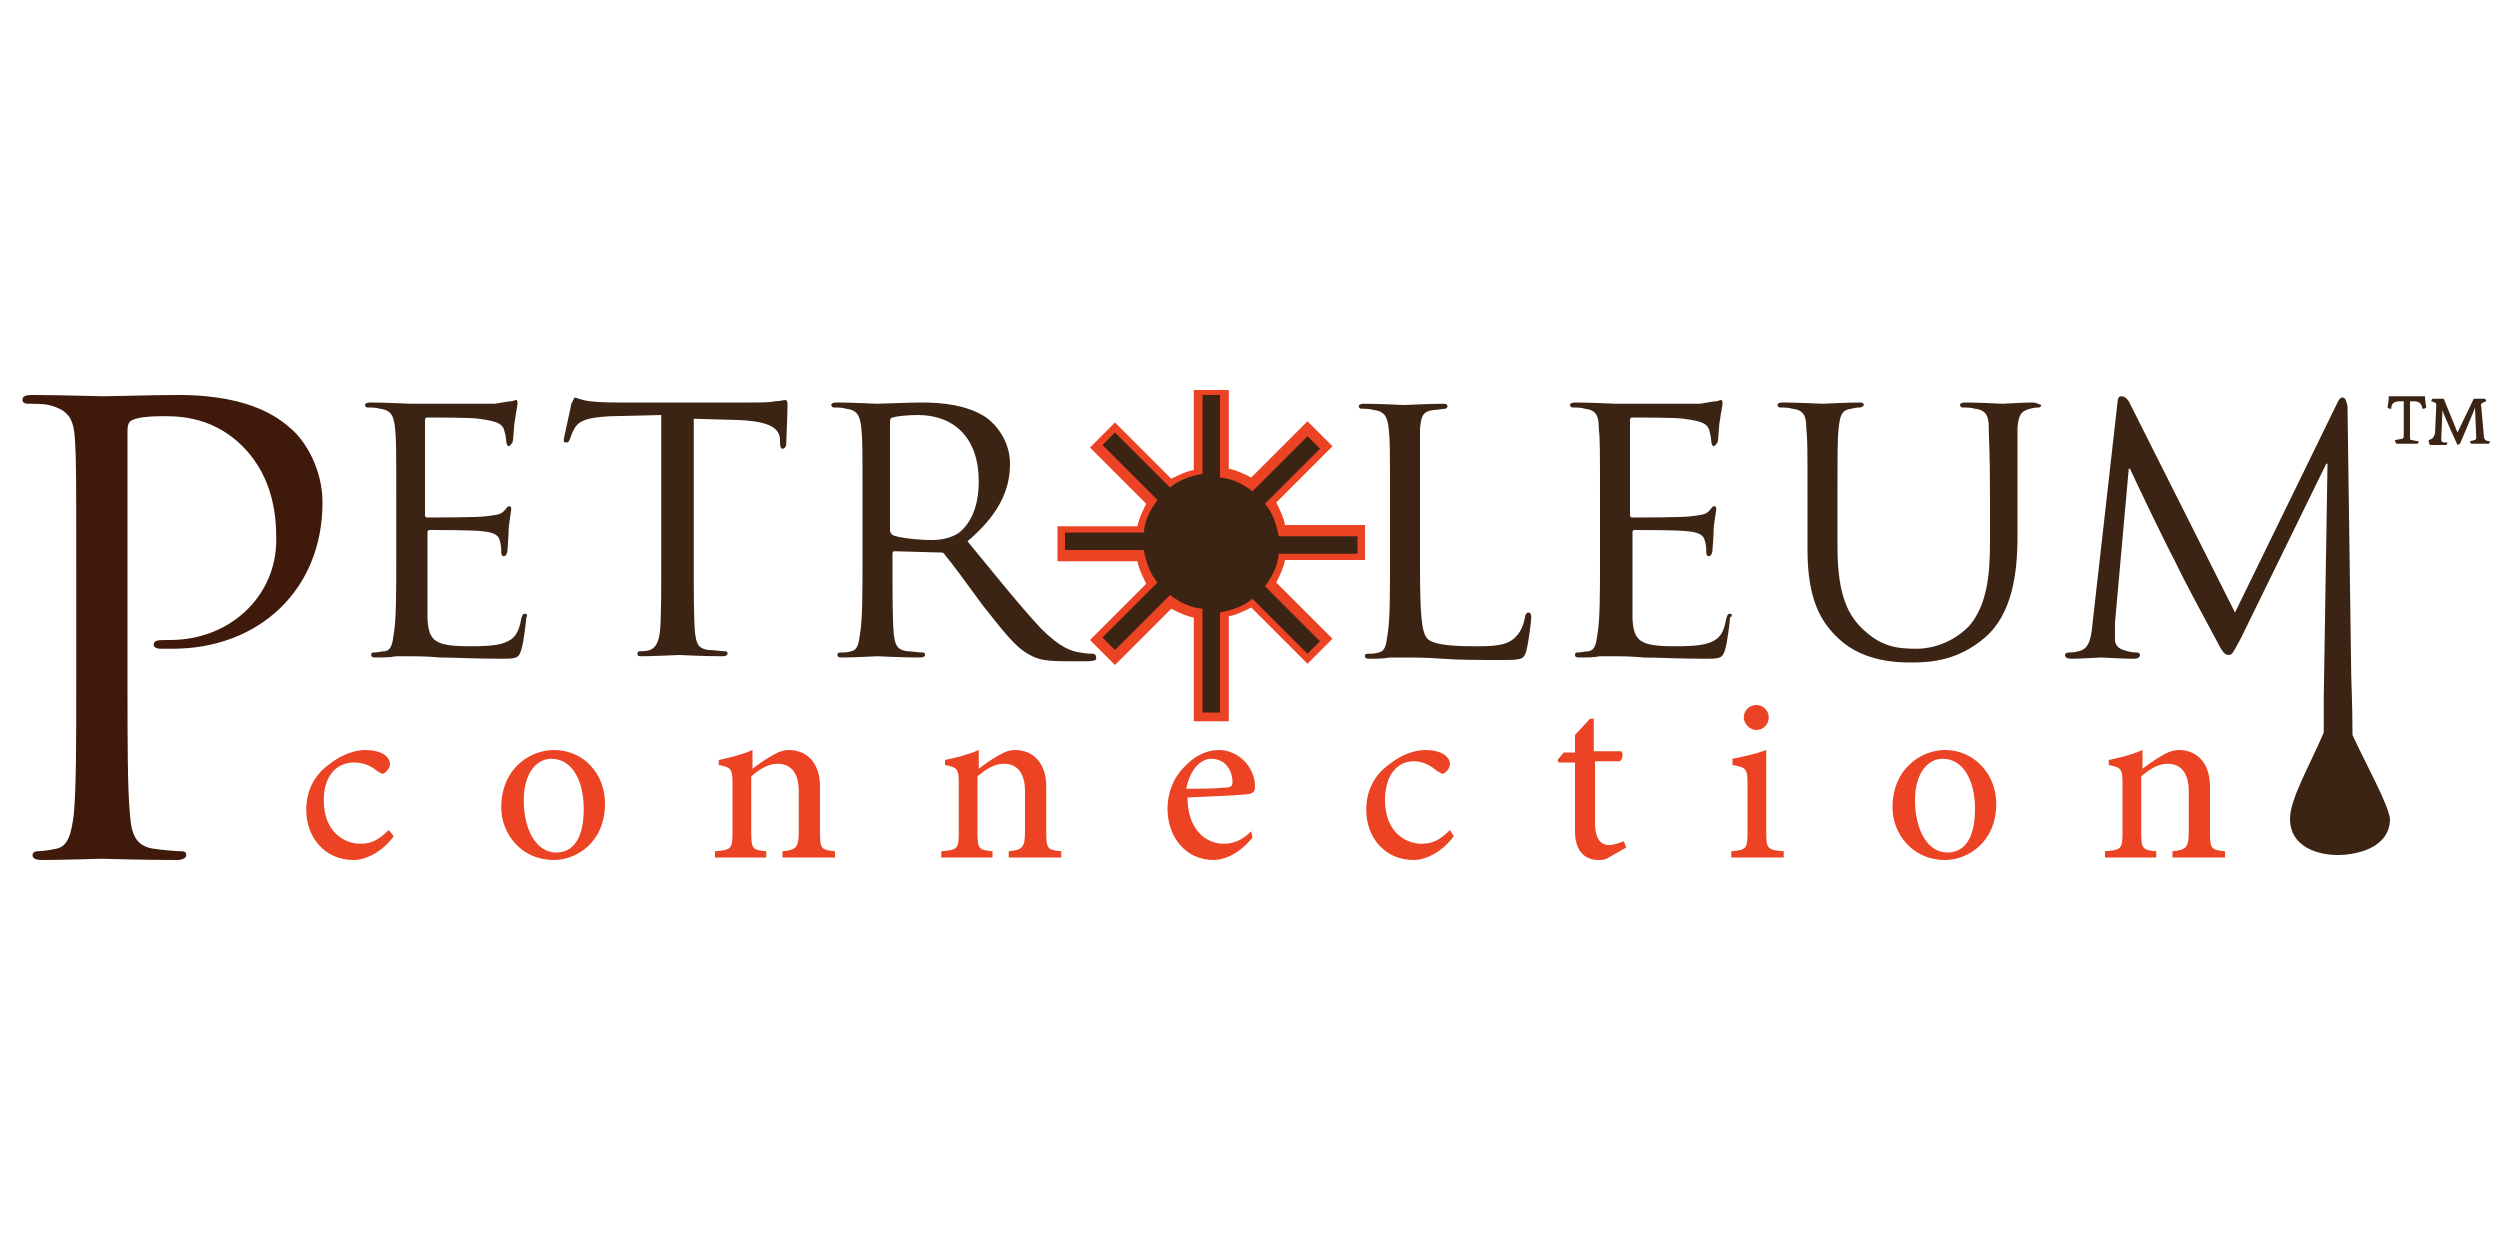
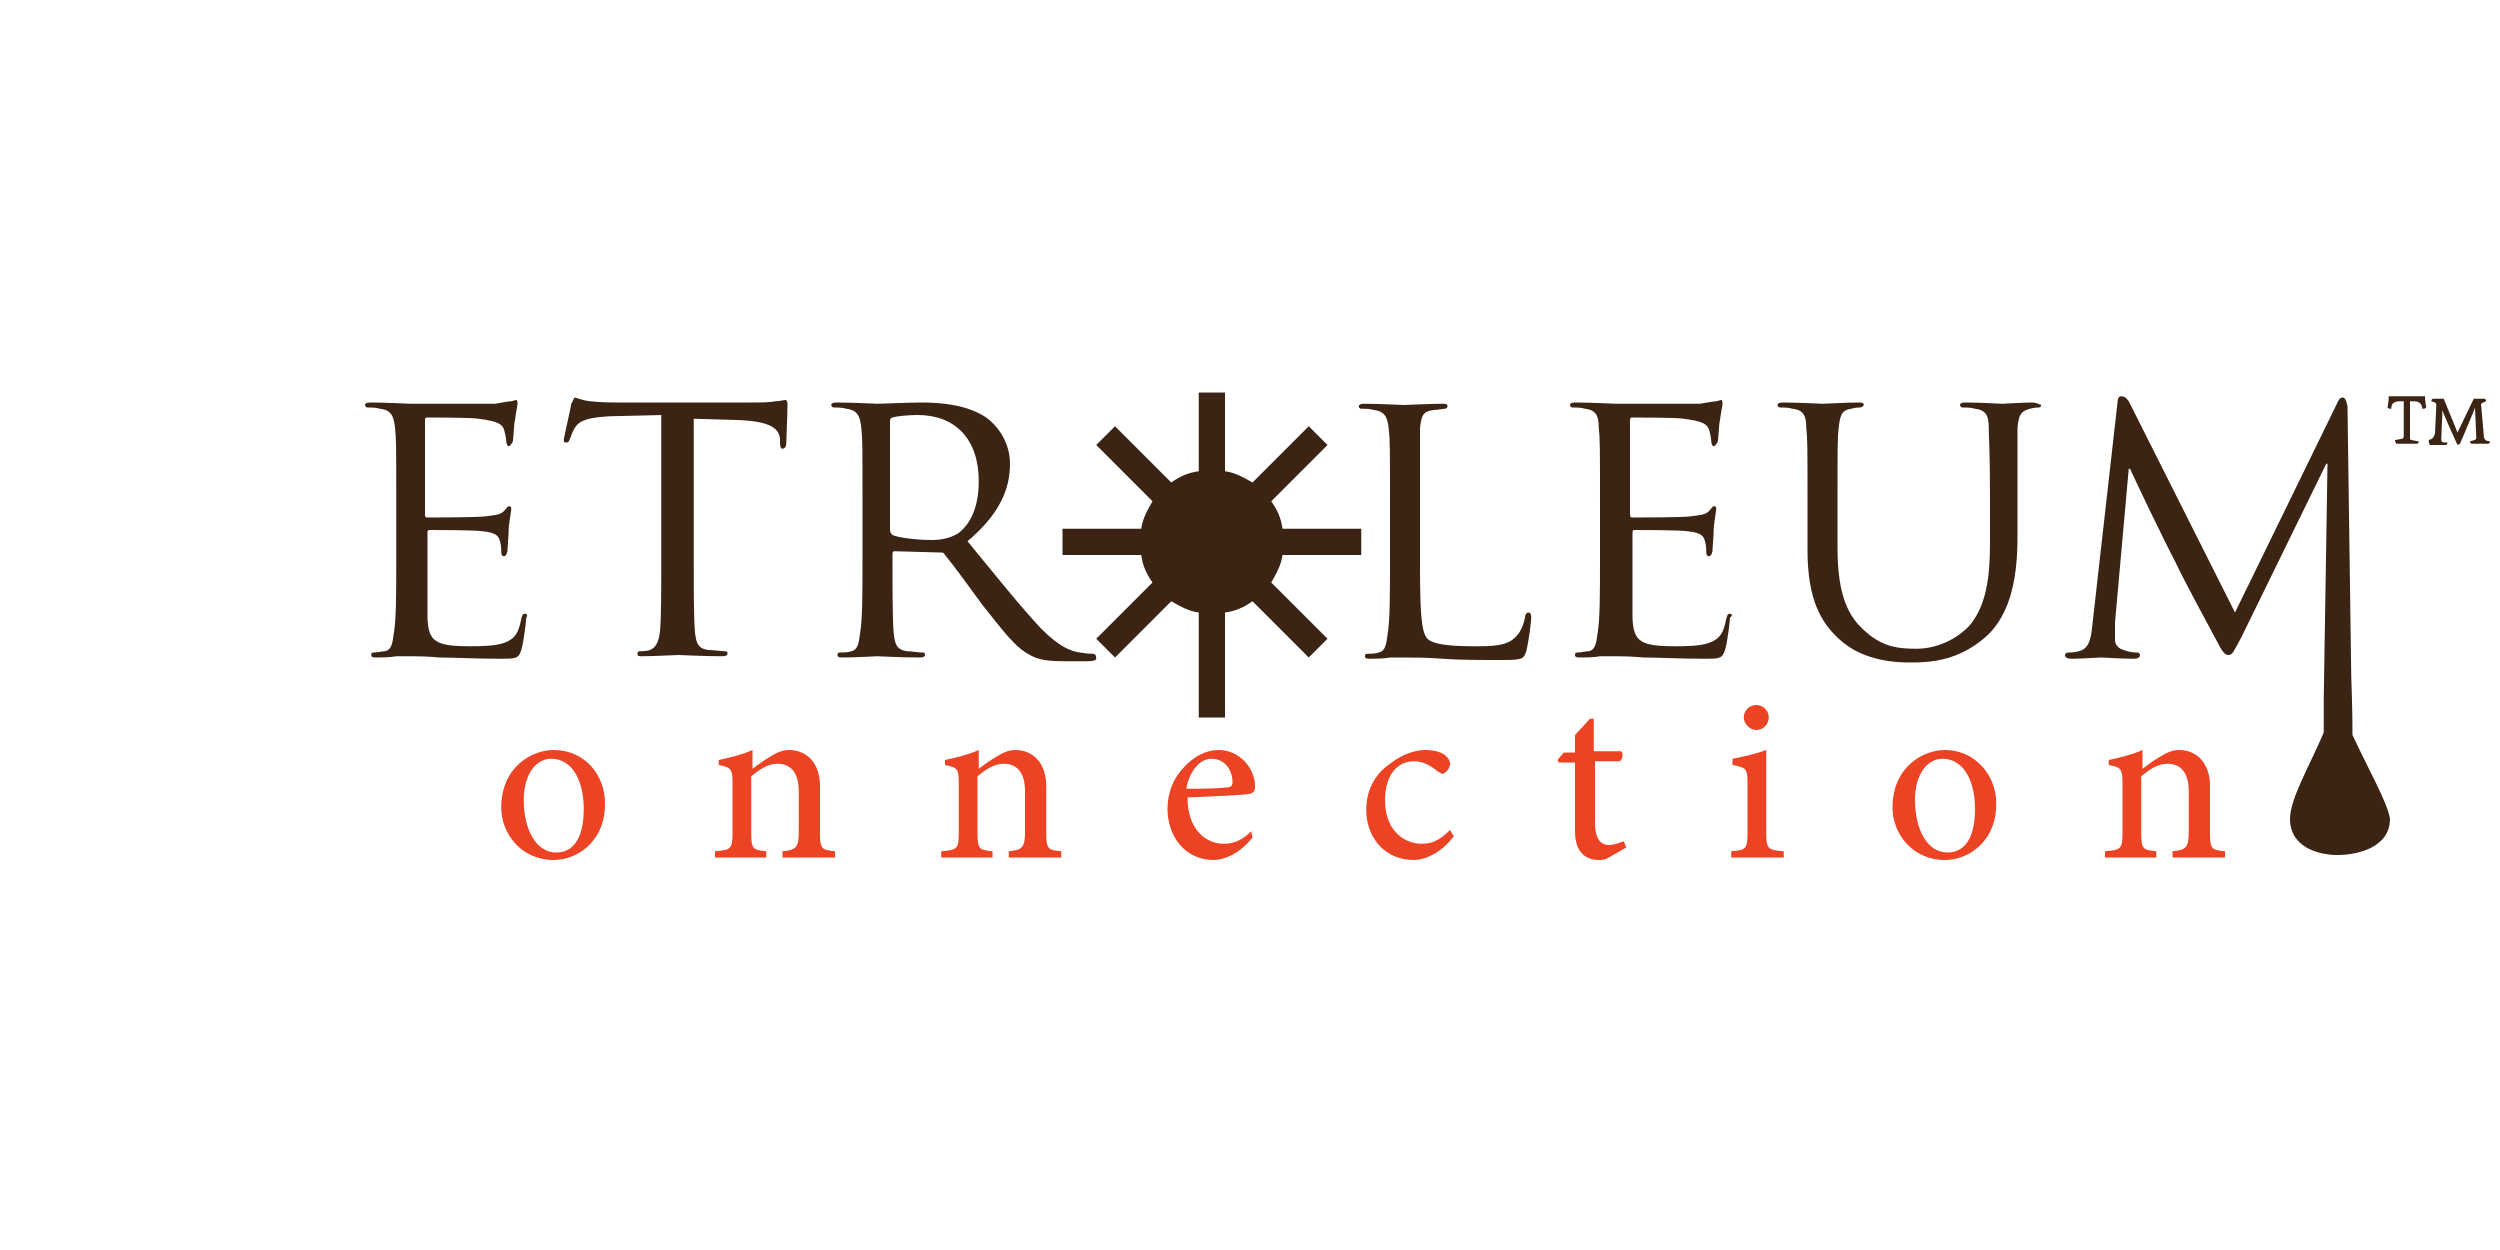
<svg xmlns="http://www.w3.org/2000/svg" id="Layer_1" x="0px" y="0px" viewBox="0 0 200 100" style="enable-background:new 0 0 200 100;" xml:space="preserve">
  <style type="text/css">	.st0{fill:#FFFFFF;}	.st1{fill:#3F190A;}	.st2{fill:#3C2415;}	.st3{fill:#EB4323;}</style>
  <rect class="st0" width="200" height="100" />
  <g>
    <g>
-       <path class="st1" d="M6.1,45.8c0-7.6,0-9-0.1-10.6c-0.1-1.7-0.5-2.4-2.1-2.8c-0.4-0.1-1.2-0.1-1.7-0.1c-0.2,0-0.4-0.1-0.4-0.3   c0-0.3,0.2-0.4,0.8-0.4c2.2,0,5.1,0.1,5.5,0.1c1.1,0,3.9-0.1,6.2-0.1c6.1,0,8.3,2.1,9.1,2.8c1.1,1,2.4,3.2,2.4,5.8   c0,7-5.1,11.7-12,11.7c-0.2,0-0.8,0-1,0c-0.2,0-0.5-0.1-0.5-0.3c0-0.4,0.3-0.4,1.3-0.4c4.8,0,8.5-3.5,8.5-8c0-1.6-0.1-4.9-2.7-7.5   c-2.6-2.6-5.6-2.4-6.7-2.4c-0.8,0-1.7,0.1-2.1,0.3c-0.3,0.1-0.4,0.4-0.4,0.9v20.1c0,4.7,0,8.6,0.2,10.6c0.1,1.4,0.4,2.5,1.9,2.7   c0.7,0.1,1.8,0.2,2.2,0.2c0.3,0,0.4,0.1,0.4,0.3c0,0.2-0.2,0.4-0.8,0.4c-2.7,0-5.8-0.1-6-0.1c-0.1,0-3.2,0.1-4.7,0.1   c-0.5,0-0.8-0.1-0.8-0.4c0-0.1,0.1-0.3,0.4-0.3c0.4,0,1-0.1,1.5-0.2c1-0.2,1.2-1.3,1.4-2.7c0.2-2.1,0.2-5.9,0.2-10.6V45.8z" />
-     </g>
+       </g>
    <g>
      <path class="st2" d="M95.9,57.4V49c-0.8-0.1-1.5-0.5-2.2-0.9l-4.5,4.5l-1.5-1.5l4.5-4.5c-0.5-0.7-0.8-1.4-0.9-2.2H85v-2.1h6.3   c0.1-0.8,0.5-1.5,0.9-2.2l-4.5-4.5l1.5-1.5l4.5,4.5c0.7-0.5,1.4-0.8,2.2-0.9v-6.3h2.1v6.3c0.8,0.1,1.5,0.5,2.2,0.9l4.5-4.5   l1.5,1.5l-4.5,4.5c0.5,0.7,0.8,1.4,0.9,2.2h6.3v2.1h-6.3c-0.1,0.8-0.5,1.5-0.9,2.2l4.5,4.5l-1.5,1.5l-4.5-4.5   c-0.7,0.5-1.4,0.8-2.2,0.9v8.4H95.9z" />
-       <path class="st3" d="M97.6,31.9v6.3c1,0.1,1.8,0.5,2.6,1.1l4.4-4.4l1,1l-4.4,4.4c0.6,0.7,0.9,1.6,1.1,2.6h6.3v1.4h-6.3   c-0.1,1-0.5,1.8-1.1,2.6l4.4,4.4l-1,1l-4.4-4.4c-0.7,0.6-1.6,0.9-2.6,1.1V57h-1.4v-8.3c-1-0.1-1.8-0.5-2.6-1.1l-4.4,4.4l-1-1   l4.4-4.4c-0.6-0.7-0.9-1.6-1.1-2.6h-6.3v-1.4h6.3c0.1-1,0.5-1.8,1.1-2.6l-4.4-4.4l1-1l4.4,4.4c0.7-0.6,1.6-0.9,2.6-1.1v-6.3H97.6    M98.3,31.2h-0.7h-1.4h-0.7v0.7v5.7c-0.6,0.1-1.2,0.4-1.8,0.7l-4-4l-0.5-0.5l-0.5,0.5l-1,1l-0.5,0.5l0.5,0.5l4,4   c-0.3,0.6-0.6,1.2-0.7,1.8h-5.7h-0.7v0.7v1.4v0.7h0.7H91c0.1,0.6,0.4,1.2,0.7,1.8l-4,4l-0.5,0.5l0.5,0.5l1,1l0.5,0.5l0.5-0.5l4-4   c0.6,0.3,1.2,0.6,1.8,0.7V57v0.7h0.7h1.4h0.7V57v-7.7c0.6-0.1,1.2-0.4,1.8-0.7l4,4l0.5,0.5l0.5-0.5l1-1l0.5-0.5l-0.5-0.5l-4-4   c0.3-0.6,0.6-1.2,0.7-1.8h5.7h0.7v-0.7v-1.4V42h-0.7h-5.7c-0.1-0.6-0.4-1.2-0.7-1.8l4-4l0.5-0.5l-0.5-0.5l-1-1l-0.5-0.5l-0.5,0.5   l-4,4c-0.6-0.3-1.2-0.6-1.8-0.7v-5.7V31.2L98.3,31.2z" />
    </g>
    <g>
      <path class="st2" d="M42,49.1c-0.2,0-0.2,0.1-0.3,0.4c-0.2,1.1-0.5,1.6-1.3,1.9c-0.7,0.3-2.1,0.3-2.8,0.3c-2.8,0-3.3-0.4-3.4-2.2   c0-0.5,0-3.7,0-4.6v-2.3c0-0.1,0-0.2,0.2-0.2c0.5,0,3.5,0,4.2,0.1c1.1,0.1,1.3,0.4,1.4,0.8c0.1,0.4,0.1,0.6,0.1,0.9   c0,0.2,0.1,0.3,0.2,0.3c0.2,0,0.3-0.3,0.3-0.5c0-0.2,0.1-1.2,0.1-1.8c0.1-0.9,0.2-1.3,0.2-1.5c0-0.2-0.1-0.2-0.2-0.2   c-0.1,0-0.2,0.2-0.4,0.4c-0.3,0.3-0.7,0.3-1.4,0.4c-0.6,0.1-4.3,0.1-4.7,0.1c-0.2,0-0.2-0.1-0.2-0.3v-7.4c0-0.2,0-0.3,0.2-0.3   c0.3,0,3.6,0,4.1,0.1c1.5,0.2,1.8,0.4,2,0.8c0.1,0.3,0.2,0.8,0.2,1c0,0.2,0.1,0.4,0.2,0.4c0.1,0,0.2-0.2,0.3-0.3   c0.1-0.3,0.1-1.5,0.2-1.8c0.1-0.8,0.2-1.1,0.2-1.3c0-0.1,0-0.3-0.1-0.3c-0.1,0-0.3,0.1-0.4,0.1c-0.2,0-0.7,0.1-1.3,0.2   c-0.6,0-6.5,0-6.7,0c-0.2,0-2-0.1-3.3-0.1c-0.3,0-0.4,0.1-0.4,0.2c0,0.1,0.1,0.2,0.2,0.2c0.3,0,0.7,0,1,0.1   c0.9,0.1,1.1,0.6,1.2,1.5c0.1,0.9,0.1,1.6,0.1,5.8v4.8c0,2.6,0,4.8-0.2,5.9c-0.1,0.8-0.2,1.3-0.7,1.4c-0.3,0-0.6,0.1-0.9,0.1   c-0.2,0-0.2,0.1-0.2,0.2c0,0.2,0.2,0.2,0.4,0.2c0.4,0,1.1,0,1.6-0.1c0.6,0,1.1,0,1.2,0c0.4,0,1.2,0,2.3,0.1c1.1,0,2.8,0.1,4.9,0.1   c1.1,0,1.4,0,1.6-0.7c0.2-0.6,0.4-2.4,0.4-2.6C42.2,49.3,42.2,49.1,42,49.1z" />
      <path class="st2" d="M62.8,32c-0.1,0-0.4,0.1-0.8,0.1c-0.4,0.1-1.1,0.1-2,0.1H49.4c-0.3,0-1.4,0-2.2-0.1c-0.8-0.1-1.1-0.3-1.2-0.3   c-0.1,0-0.2,0.4-0.3,0.5c0,0.2-0.6,2.7-0.6,2.9c0,0.2,0.1,0.2,0.2,0.2c0.1,0,0.2,0,0.3-0.3c0.1-0.2,0.1-0.4,0.4-0.9   c0.4-0.6,1.1-0.8,2.8-0.9l4.1-0.1v11.4c0,2.6,0,4.8-0.1,5.9c-0.1,0.8-0.3,1.3-0.8,1.5c-0.3,0.1-0.6,0.1-0.8,0.1   c-0.2,0-0.2,0.1-0.2,0.2c0,0.2,0.1,0.2,0.4,0.2c0.8,0,2.8-0.1,2.9-0.1c0.2,0,1.9,0.1,3.5,0.1c0.3,0,0.4-0.1,0.4-0.2   c0-0.1,0-0.2-0.2-0.2c-0.3,0-0.9-0.1-1.3-0.1c-0.9-0.1-1-0.6-1.1-1.4c-0.1-1.1-0.1-3.3-0.1-5.9V33.5l3.5,0.1   c2.7,0.1,3.3,0.7,3.4,1.5l0,0.3c0,0.4,0.1,0.5,0.2,0.5c0.1,0,0.3-0.1,0.3-0.4c0-0.3,0.1-2.3,0.1-3.1C63,32.2,63,32,62.8,32z" />
      <g>
        <path class="st2" d="M87.4,52.3c-0.2,0-0.4,0-1-0.1c-0.7-0.1-1.6-0.4-3.1-1.9c-1.6-1.7-3.6-4.2-5.9-7c2.6-2.2,3.4-4.2,3.4-6.2    c0-1.9-1.2-3.2-1.9-3.7c-1.5-1-3.5-1.2-5.2-1.2c-0.9,0-3.2,0.1-3.5,0.1c-0.2,0-2-0.1-3.3-0.1c-0.3,0-0.4,0.1-0.4,0.2    c0,0.1,0.1,0.2,0.2,0.2c0.3,0,0.7,0,1,0.1c0.9,0.1,1.1,0.6,1.2,1.5c0.1,0.9,0.1,1.6,0.1,5.8v4.8c0,2.6,0,4.8-0.2,5.9    c-0.1,0.8-0.2,1.3-0.7,1.4c-0.3,0.1-0.6,0.1-0.9,0.1c-0.2,0-0.2,0.1-0.2,0.2c0,0.2,0.2,0.2,0.4,0.2c0.9,0,2.7-0.1,2.8-0.1    c0.1,0,1.9,0.1,3.4,0.1c0.3,0,0.4-0.1,0.4-0.2c0-0.1,0-0.2-0.2-0.2c-0.3,0-0.9-0.1-1.2-0.1c-0.9-0.1-1-0.6-1.1-1.4    c-0.1-1.1-0.1-3.2-0.1-5.8v-0.6c0-0.2,0.1-0.2,0.2-0.2l3.6,0.1c0.2,0,0.3,0,0.4,0.2c0.6,0.7,1.9,2.5,3,4c1.6,2,2.6,3.4,3.8,4    c0.7,0.4,1.4,0.5,3,0.5H87c0.5,0,0.7-0.1,0.7-0.2C87.7,52.4,87.6,52.3,87.4,52.3z M76.6,42.7c-0.7,0.4-1.4,0.5-2.1,0.5    c-1.2,0-2.7-0.2-3.1-0.4c-0.1-0.1-0.2-0.2-0.2-0.4v-8.7c0-0.2,0.1-0.3,0.2-0.3c0.3-0.1,1.2-0.2,2-0.2c3,0,4.9,1.9,4.9,5.3    C78.3,40.6,77.6,42,76.6,42.7z" />
      </g>
      <path class="st2" d="M122.3,49c-0.2,0-0.3,0.2-0.3,0.4c-0.1,0.5-0.3,1.1-0.7,1.5c-0.7,0.8-1.9,0.8-3.4,0.8c-2.2,0-3.3-0.2-3.7-0.6   c-0.5-0.5-0.6-2.1-0.6-6.1v-4.9c0-4.2,0-5,0-5.8c0.1-1,0.2-1.4,1.1-1.5c0.3,0,0.7-0.1,0.9-0.1c0.1,0,0.2-0.1,0.2-0.2   c0-0.2-0.2-0.2-0.4-0.2c-0.9,0-3,0.1-3.1,0.1c-0.2,0-1.9-0.1-3.2-0.1c-0.3,0-0.4,0.1-0.4,0.2c0,0.1,0.1,0.2,0.2,0.2   c0.3,0,0.7,0,1,0.1c0.9,0.1,1.1,0.6,1.2,1.5c0.1,0.9,0.1,1.6,0.1,5.8v4.8c0,2.6,0,4.8-0.2,5.9c-0.1,0.8-0.2,1.3-0.7,1.4   c-0.3,0.1-0.6,0.1-0.9,0.1c-0.2,0-0.2,0.1-0.2,0.2c0,0.2,0.2,0.2,0.4,0.2c0.4,0,1.1,0,1.6-0.1c0.5,0,1,0,1.1,0   c0.8,0,1.8,0,3.1,0.1c1.3,0.1,2.9,0.1,4.9,0.1c1.5,0,1.6-0.1,1.8-0.7c0.2-0.8,0.4-2.4,0.4-2.7C122.5,49.1,122.4,49,122.3,49z" />
      <path class="st2" d="M138.4,49.1c-0.2,0-0.2,0.1-0.3,0.4c-0.2,1.1-0.5,1.6-1.3,1.9c-0.7,0.3-2.1,0.3-2.8,0.3   c-2.8,0-3.3-0.4-3.4-2.2c0-0.5,0-3.7,0-4.6v-2.3c0-0.1,0-0.2,0.2-0.2c0.5,0,3.5,0,4.2,0.1c1.1,0.1,1.3,0.4,1.4,0.8   c0.1,0.4,0.1,0.6,0.1,0.9c0,0.2,0.1,0.3,0.2,0.3c0.2,0,0.3-0.3,0.3-0.5c0-0.2,0.1-1.2,0.1-1.8c0.1-0.9,0.2-1.3,0.2-1.5   c0-0.2-0.1-0.2-0.2-0.2c-0.1,0-0.2,0.2-0.4,0.4c-0.3,0.3-0.7,0.3-1.4,0.4c-0.6,0.1-4.3,0.1-4.7,0.1c-0.2,0-0.2-0.1-0.2-0.3v-7.4   c0-0.2,0-0.3,0.2-0.3c0.3,0,3.6,0,4.1,0.1c1.5,0.2,1.8,0.4,2,0.8c0.1,0.3,0.2,0.8,0.2,1c0,0.2,0.1,0.4,0.2,0.4   c0.1,0,0.2-0.2,0.3-0.3c0.1-0.3,0.1-1.5,0.2-1.8c0.1-0.8,0.2-1.1,0.2-1.3c0-0.1,0-0.3-0.1-0.3c-0.1,0-0.3,0.1-0.4,0.1   c-0.2,0-0.7,0.1-1.3,0.2c-0.6,0-6.5,0-6.7,0c-0.2,0-2-0.1-3.3-0.1c-0.3,0-0.4,0.1-0.4,0.2c0,0.1,0.1,0.2,0.2,0.2   c0.3,0,0.7,0,1,0.1c0.9,0.1,1.1,0.6,1.1,1.5c0.1,0.9,0.1,1.6,0.1,5.8v4.8c0,2.6,0,4.8-0.2,5.9c-0.1,0.8-0.2,1.3-0.7,1.4   c-0.3,0-0.6,0.1-0.9,0.1c-0.2,0-0.2,0.1-0.2,0.2c0,0.2,0.2,0.2,0.4,0.2c0.4,0,1.1,0,1.6-0.1c0.6,0,1.1,0,1.2,0   c0.4,0,1.2,0,2.3,0.1c1.2,0,2.8,0.1,4.9,0.1c1.1,0,1.4,0,1.6-0.7c0.2-0.6,0.4-2.4,0.4-2.6C138.6,49.3,138.6,49.1,138.4,49.1z" />
      <path class="st2" d="M162.6,32.2c-0.8,0-2.2,0.1-2.4,0.1c-0.2,0-1.8-0.1-3-0.1c-0.3,0-0.4,0.1-0.4,0.2c0,0.1,0.1,0.2,0.2,0.2   c0.3,0,0.7,0,1,0.1c0.9,0.1,1.1,0.6,1.1,1.5c0,0.9,0.1,1.6,0.1,5.8v3.4c0,2.8-0.3,5-1.6,6.6c-1,1.1-2.6,1.9-4.3,1.9   c-1.6,0-2.8-0.2-4.2-1.5c-1.2-1.1-2.1-2.7-2.1-6.6v-3.8c0-4.2,0-5,0.1-5.8c0.1-0.9,0.2-1.4,1-1.5c0.4-0.1,0.5-0.1,0.7-0.1   c0.1,0,0.3-0.1,0.3-0.2c0-0.2-0.2-0.2-0.5-0.2c-0.8,0-2.6,0.1-2.8,0.1c-0.3,0-1.9-0.1-3.2-0.1c-0.3,0-0.4,0.1-0.4,0.2   c0,0.1,0.1,0.2,0.2,0.2c0.3,0,0.7,0,1,0.1c0.9,0.1,1.1,0.6,1.1,1.5c0.1,0.9,0.1,1.6,0.1,5.8v4c0,4,1.1,5.8,2.5,7.1   c2,1.9,4.9,1.9,5.8,1.9c1.7,0,3.8-0.2,5.9-2c2.2-1.9,2.6-5.2,2.6-8.1v-2.9c0-4.2,0-5,0-5.8c0.1-0.9,0.2-1.3,1-1.5   c0.4-0.1,0.5-0.1,0.7-0.1c0.1,0,0.2-0.1,0.2-0.2C163,32.3,162.9,32.2,162.6,32.2z" />
      <path class="st2" d="M188.2,58.8c0-2.3-0.1-4.5-0.1-4.7l-0.3-21.6c-0.1-0.5-0.2-0.7-0.4-0.7c-0.2,0-0.3,0.2-0.4,0.4l-8.2,16.8   l-8.5-16.9c-0.2-0.3-0.4-0.4-0.6-0.4c-0.2,0-0.3,0.2-0.3,0.5l-2,17.7c-0.1,1-0.2,2-1.1,2.2c-0.4,0.1-0.6,0.1-0.8,0.1   c-0.2,0-0.3,0.1-0.3,0.2c0,0.2,0.2,0.3,0.5,0.3c0.8,0,2.1-0.1,2.4-0.1c0.2,0,1.6,0.1,2.6,0.1c0.3,0,0.5-0.1,0.5-0.3   c0-0.1-0.1-0.2-0.2-0.2c-0.2,0-0.6,0-1.1-0.2c-0.4-0.1-0.7-0.4-0.7-0.8c0-0.4,0-1,0-1.4l1.1-12.3h0.1c0.5,1.1,2.7,5.7,3.6,7.4   c0.7,1.5,2.6,5,3.3,6.3c0.5,1,0.7,1.2,1,1.2c0.3,0,0.4-0.3,1-1.4l6.8-13.9h0.1l-0.3,18.7c0,0.2,0,1.4,0,2.8   c-1.1,2.6-2.7,5.3-2.7,6.9c0,2.3,2.3,2.9,3.8,2.9c1.6,0,4.2-0.6,4.2-2.9C191,64.2,189.4,61.4,188.2,58.8z" />
    </g>
    <g>
-       <path class="st3" d="M31.5,66.9c-0.8,1.1-2.1,1.9-3.2,1.9c-2.4,0-3.8-1.9-3.8-4c0-1.5,0.6-2.8,1.9-3.7c1-0.8,2.1-1.1,2.8-1.1h0   c0.8,0,1.4,0.2,1.7,0.5c0.2,0.2,0.3,0.4,0.3,0.6c0,0.4-0.4,0.8-0.6,0.8c-0.1,0-0.2-0.1-0.4-0.2C29.6,61.2,29,61,28.3,61   C27,61,25.9,62,25.9,64c0,2.7,1.8,3.5,2.9,3.5c0.8,0,1.4-0.2,2.3-1.1L31.5,66.9z" />
      <path class="st3" d="M48.4,64.3c0,3.1-2.3,4.5-4.1,4.5c-2.6,0-4.2-2.1-4.2-4.2c0-3.2,2.4-4.6,4.2-4.6C46.7,60,48.4,61.9,48.4,64.3   z M41.9,64c0,2.4,1,4.2,2.6,4.2c1.2,0,2.2-0.9,2.2-3.5c0-2.2-0.9-4-2.6-4C42.9,60.7,41.9,61.9,41.9,64z" />
      <path class="st3" d="M62.6,68.6v-0.5c1.1-0.1,1.3-0.3,1.3-1.6v-3.2c0-1.3-0.5-2.2-1.7-2.2c-0.8,0-1.5,0.5-2.1,1v4.5   c0,1.3,0.1,1.4,1.2,1.5v0.5h-4.1v-0.5c1.3-0.1,1.4-0.2,1.4-1.5v-3.9c0-1.2-0.1-1.3-1.1-1.5v-0.4c0.9-0.2,1.8-0.4,2.7-0.8v1.5   c0.4-0.3,0.8-0.6,1.3-0.9c0.5-0.3,1-0.6,1.6-0.6c1.5,0,2.5,1.1,2.5,2.9v3.7c0,1.3,0.1,1.4,1.2,1.5v0.5H62.6z" />
      <path class="st3" d="M80.7,68.6v-0.5c1.1-0.1,1.3-0.3,1.3-1.6v-3.2c0-1.3-0.5-2.2-1.7-2.2c-0.8,0-1.5,0.5-2.1,1v4.5   c0,1.3,0.1,1.4,1.2,1.5v0.5h-4.1v-0.5c1.3-0.1,1.4-0.2,1.4-1.5v-3.9c0-1.2-0.1-1.3-1.1-1.5v-0.4c0.9-0.2,1.8-0.4,2.7-0.8v1.5   c0.4-0.3,0.8-0.6,1.3-0.9c0.5-0.3,1-0.6,1.6-0.6c1.5,0,2.5,1.1,2.5,2.9v3.7c0,1.3,0.1,1.4,1.2,1.5v0.5H80.7z" />
      <path class="st3" d="M100.2,67c-1.2,1.5-2.5,1.8-3.1,1.8c-2.3,0-3.7-1.9-3.7-4.1c0-1.3,0.5-2.5,1.3-3.3c0.8-0.9,1.8-1.4,2.8-1.4h0   c1.6,0,2.9,1.4,2.9,2.9c0,0.4-0.1,0.5-0.4,0.6c-0.3,0.1-2.7,0.2-5,0.3c0,2.6,1.5,3.7,2.9,3.7c0.8,0,1.5-0.3,2.2-1L100.2,67z    M94.9,63.1c1.1,0,2.1,0,3.2-0.1c0.3,0,0.5-0.1,0.5-0.4c0-1-0.6-1.9-1.7-1.9C96.1,60.7,95.2,61.5,94.9,63.1z" />
      <path class="st3" d="M116.3,66.9c-0.8,1.1-2.1,1.9-3.2,1.9c-2.4,0-3.8-1.9-3.8-4c0-1.5,0.6-2.8,1.9-3.7c1-0.8,2.1-1.1,2.8-1.1h0   c0.8,0,1.4,0.2,1.7,0.5c0.2,0.2,0.3,0.4,0.3,0.6c0,0.4-0.4,0.8-0.6,0.8c-0.1,0-0.2-0.1-0.4-0.2c-0.6-0.5-1.2-0.8-1.9-0.8   c-1.3,0-2.3,1.1-2.3,3.1c0,2.7,1.8,3.5,2.9,3.5c0.8,0,1.4-0.2,2.3-1.1L116.3,66.9z" />
      <path class="st3" d="M128.7,68.6c-0.3,0.2-0.6,0.2-0.8,0.2c-1.2,0-1.9-0.8-1.9-2.3V61h-1.3l-0.1-0.2l0.5-0.6h0.9v-1.4l1.2-1.3   l0.3,0v2.6h2.2c0.2,0.2,0.1,0.6-0.1,0.8h-2v4.9c0,1.5,0.6,1.8,1.1,1.8c0.5,0,0.9-0.2,1.2-0.3l0.2,0.5L128.7,68.6z" />
      <path class="st3" d="M138.5,68.6v-0.5c1.2-0.1,1.3-0.2,1.3-1.5v-3.9c0-1.2-0.1-1.3-1.2-1.5v-0.5c1-0.2,1.9-0.4,2.7-0.7v6.6   c0,1.3,0.1,1.4,1.4,1.5v0.5H138.5z M139.5,57.4c0-0.6,0.5-1,1-1c0.5,0,1,0.4,1,1c0,0.5-0.4,1-1,1C140,58.4,139.5,57.9,139.5,57.4z   " />
      <path class="st3" d="M159.7,64.3c0,3.1-2.3,4.5-4.1,4.5c-2.6,0-4.2-2.1-4.2-4.2c0-3.2,2.4-4.6,4.2-4.6   C157.9,60,159.7,61.9,159.7,64.3z M153.2,64c0,2.4,1,4.2,2.6,4.2c1.2,0,2.2-0.9,2.2-3.5c0-2.2-0.9-4-2.6-4   C154.2,60.7,153.2,61.9,153.2,64z" />
      <path class="st3" d="M173.8,68.6v-0.5c1.1-0.1,1.3-0.3,1.3-1.6v-3.2c0-1.3-0.5-2.2-1.7-2.2c-0.8,0-1.5,0.5-2.1,1v4.5   c0,1.3,0.1,1.4,1.2,1.5v0.5h-4.1v-0.5c1.3-0.1,1.4-0.2,1.4-1.5v-3.9c0-1.2-0.1-1.3-1.1-1.5v-0.4c0.9-0.2,1.8-0.4,2.7-0.8v1.5   c0.4-0.3,0.8-0.6,1.3-0.9c0.5-0.3,1-0.6,1.6-0.6c1.5,0,2.5,1.1,2.5,2.9v3.7c0,1.3,0.1,1.4,1.2,1.5v0.5H173.8z" />
    </g>
    <g>
      <path class="st2" d="M191.6,35.2c0.1,0,0.5-0.1,0.6-0.1c0.1-0.1,0.1-0.1,0.1-0.4v-2.6c-0.1,0-0.1,0-0.2,0c-0.5,0-0.8,0.1-0.8,0.6   c0,0,0,0-0.1,0c-0.1,0-0.2-0.1-0.2-0.1s0.1-0.5,0.1-0.9h2.9c0,0.4,0.1,0.9,0.1,0.9s-0.1,0.1-0.2,0.1c0,0,0,0-0.1,0   c-0.1-0.5-0.3-0.6-0.8-0.6c-0.1,0-0.1,0-0.2,0V35c0,0.1,0,0.2,0.1,0.2c0.1,0,0.4,0.1,0.6,0.1c0,0.1-0.1,0.2-0.1,0.2h-1.7   C191.7,35.4,191.6,35.4,191.6,35.2z" />
      <path class="st2" d="M194.3,35.2c0.4-0.1,0.4-0.3,0.5-0.5l0.1-2.2c0-0.1,0-0.1,0-0.1c0-0.2-0.1-0.2-0.4-0.3c0-0.1,0.1-0.2,0.1-0.2   h0.9l1.1,2.7l1.3-2.7h0.9c0,0,0.1,0.1,0.1,0.2c-0.3,0.1-0.5,0.2-0.4,0.4l0.2,2.3c0,0.3,0.1,0.5,0.5,0.5c0,0.1-0.1,0.2-0.1,0.2   h-1.4c0,0-0.1-0.1-0.1-0.2c0.4-0.1,0.5-0.1,0.5-0.3v0c0,0-0.1-2.4-0.1-2.4h0c0,0.1-1.2,2.9-1.2,2.9l-0.2,0.1c0,0-1.2-2.6-1.2-2.8   h0c0,0-0.1,2.2-0.1,2.3c0,0.3,0.1,0.3,0.5,0.3c0,0.1-0.1,0.2-0.1,0.2h-1.3C194.3,35.4,194.3,35.4,194.3,35.2z" />
    </g>
  </g>
</svg>